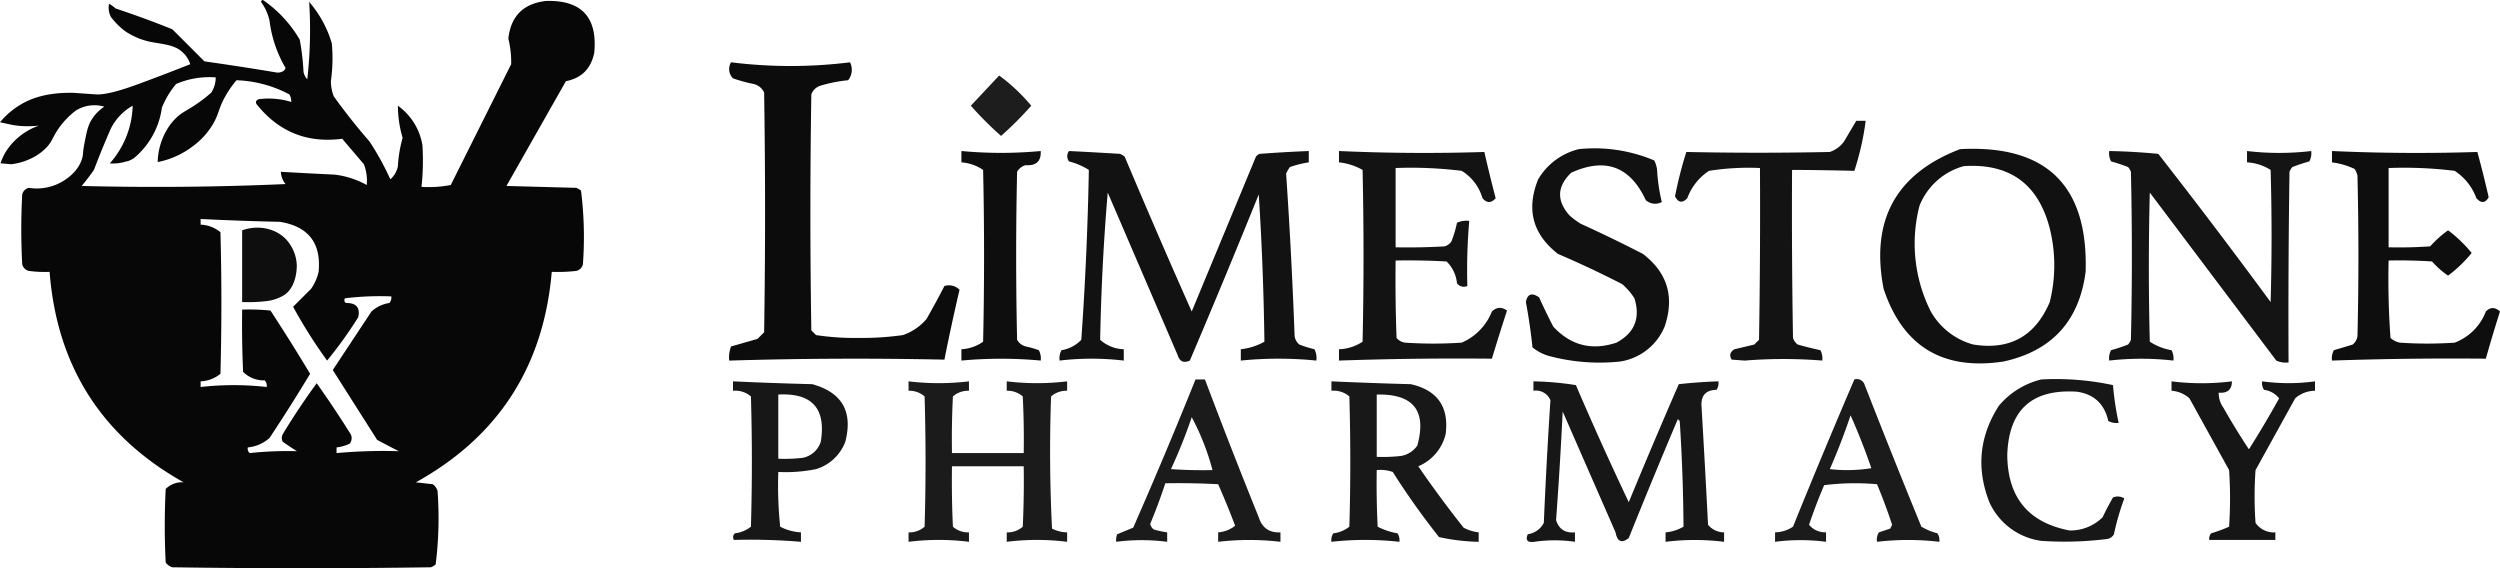
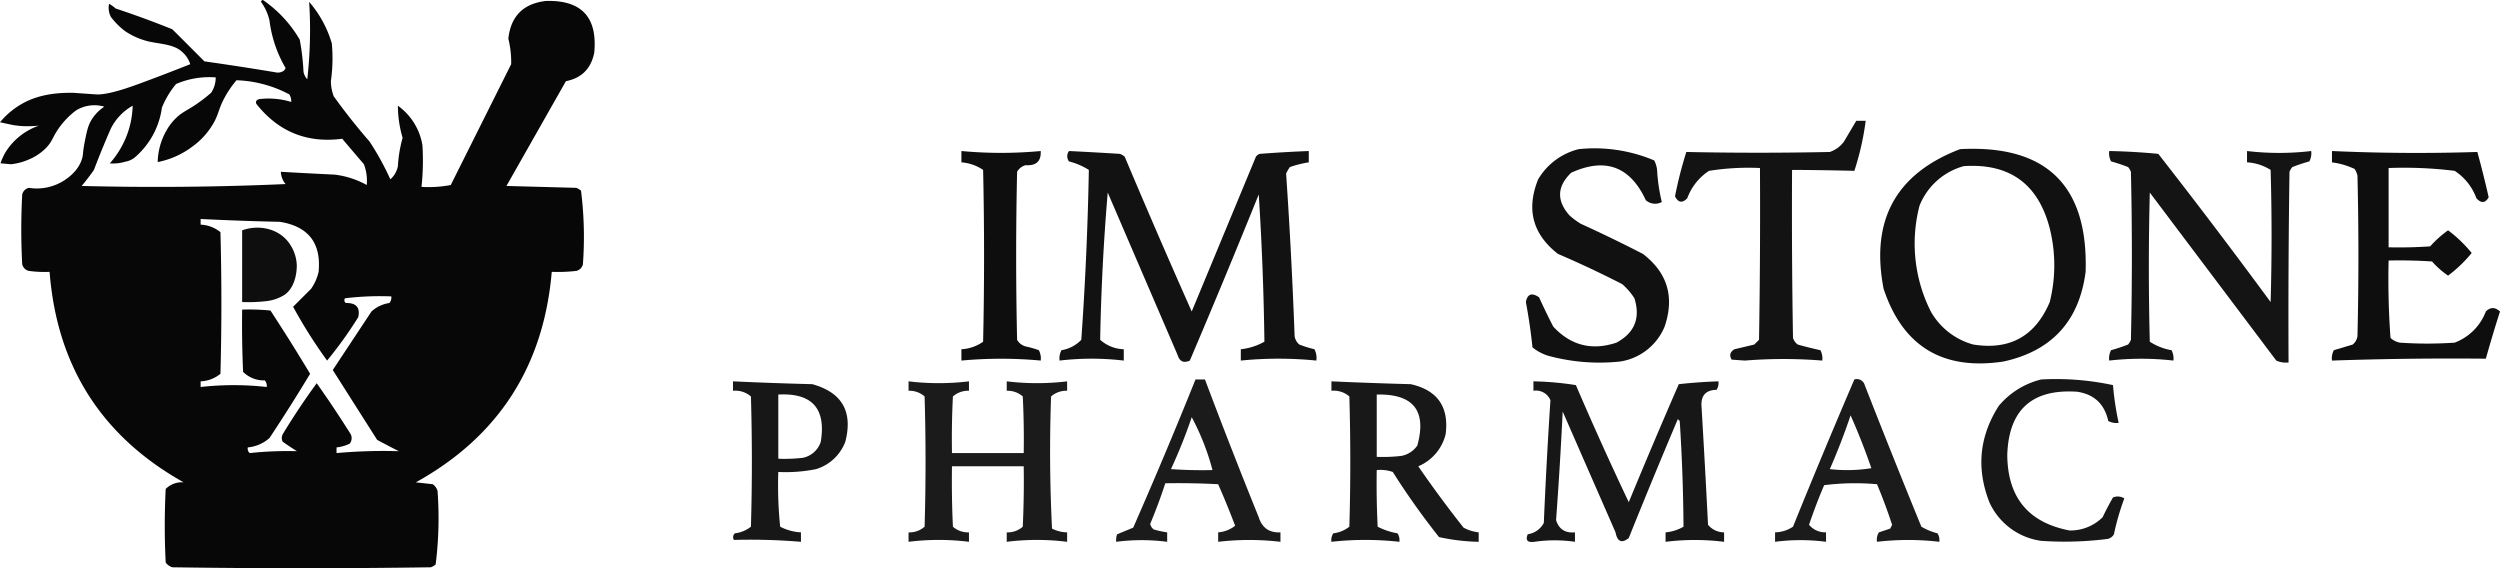
<svg xmlns="http://www.w3.org/2000/svg" id="Layer_1" data-name="Layer 1" viewBox="0 0 984.041 223.668">
  <path d="M110.725,17.755a.819.819,0,0,1,.743-.743,48.474,48.474,0,0,1,14.49,15.6,93.449,93.449,0,0,1,1.486,12.632,5.874,5.874,0,0,0,1.486,2.973,173.036,173.036,0,0,0,.744-30.467A43.889,43.889,0,0,1,138.59,34.1a63.993,63.993,0,0,1-.371,14.862,17.682,17.682,0,0,0,1.115,5.944q6.635,9.238,14.118,17.834a108.261,108.261,0,0,1,8.174,14.862,9.221,9.221,0,0,0,2.972-5.2,51.871,51.871,0,0,1,1.858-11.146A44.762,44.762,0,0,1,164.6,58.625a23.874,23.874,0,0,1,9.66,15.605,97.135,97.135,0,0,1-.371,16.347,46.622,46.622,0,0,0,11.518-.743l23.778-47.557a37.732,37.732,0,0,0-1.114-10.032Q209.527,18.9,222.93,17.384q20.982-.566,18.949,20.434-1.912,9.343-11.146,11.147-11.7,20.62-23.407,41.241l27.494.743a7.032,7.032,0,0,1,1.857,1.114,145.668,145.668,0,0,1,.743,28.981,3.478,3.478,0,0,1-2.6,2.6,63.11,63.11,0,0,1-9.66.372q-4.776,55.849-53.5,82.854l6.687.743a5.177,5.177,0,0,1,1.858,2.6,145.735,145.735,0,0,1-.743,28.98,7,7,0,0,1-1.858,1.114q-50.9.744-101.8,0a5.185,5.185,0,0,1-2.6-1.857,282.98,282.98,0,0,1,0-28.981,8.984,8.984,0,0,1,7.06-2.6Q31.83,179.716,27.5,124.016a45.221,45.221,0,0,1-8.174-.372,3.481,3.481,0,0,1-2.6-2.6,254.7,254.7,0,0,1,0-27.494,3.482,3.482,0,0,1,2.6-2.6,19.969,19.969,0,0,0,13.535-2.678c1.318-.829,5.839-3.674,7.392-8.729.617-2.01.143-2.013,1.1-6.808.813-4.084,1.247-6.172,2.566-8.414A16.411,16.411,0,0,1,49.049,59,13.831,13.831,0,0,0,37.9,60.483a31.107,31.107,0,0,0-7.453,8c-1.872,2.94-2.1,4.49-4.436,6.864a20.712,20.712,0,0,1-6.526,4.37,23.738,23.738,0,0,1-7.221,1.946L8.18,81.289a22.367,22.367,0,0,1,2.2-4.722A25.126,25.126,0,0,1,23.249,66.484a48.149,48.149,0,0,1-6.106.177c-1.574-.068-2.752-.261-3.69-.369,0,0-.429-.058-5.473-1.153a31.149,31.149,0,0,1,10.947-8.45c6.946-3.159,14.26-3.159,17.682-3.159h0l.5.035,8.6.6c4.734.322,13.348-2.815,17.915-4.5,7.551-2.79,14.042-5.315,19.239-7.387a10.879,10.879,0,0,0-1.519-3.03A12.54,12.54,0,0,0,78.772,36.7c-3.209-2.3-8.2-2.446-12.19-3.35a28.167,28.167,0,0,1-9.359-4.081A28.239,28.239,0,0,1,51.65,23.7a7.776,7.776,0,0,1-.743-5.2,15.269,15.269,0,0,1,2.6,1.858Q64.792,24.1,75.8,28.53,82.106,34.8,88.432,41.162q6.058.856,12.213,1.794,8.19,1.248,16.175,2.584l.05.009a3.982,3.982,0,0,0,2.772-.671,2.712,2.712,0,0,0,.743-1.115,48.658,48.658,0,0,1-6.316-18.577A19.789,19.789,0,0,0,110.725,17.755Zm11.889,39.384a30.527,30.527,0,0,0-12.632-1.115q-1.623.471-1.115,1.858,13.023,16.476,33.81,13.747,4.274,5.016,8.546,10.031a18.243,18.243,0,0,1,1.115,8.174,34.479,34.479,0,0,0-12.633-4.087q-10.755-.508-21.178-1.114a8.029,8.029,0,0,0,1.858,4.83q-40.106,1.764-80.253.743,2.55-3.057,4.83-6.316,3.126-8.264,6.688-16.348A21.188,21.188,0,0,1,60.2,58.625a35.561,35.561,0,0,1-1.512,9.349A36.043,36.043,0,0,1,51.2,81.325h0a16.764,16.764,0,0,0,6.106-.667,8.147,8.147,0,0,0,3.634-1.6A31.314,31.314,0,0,0,71.713,59.368a35.19,35.19,0,0,1,5.573-9.289,32.967,32.967,0,0,1,15.605-2.6A10.931,10.931,0,0,1,91.116,53.5a59.65,59.65,0,0,1-6.754,5.125c-3.261,2.122-4.846,2.685-7.076,4.834a21.814,21.814,0,0,0-3.886,5.1,26.074,26.074,0,0,0-3.345,12.241,33.163,33.163,0,0,0,13.534-6.006,29.242,29.242,0,0,0,8.93-10.217c1.681-3.333,1.672-5.154,4-9.39a39.547,39.547,0,0,1,4.546-6.586,47.444,47.444,0,0,1,20.806,5.573A5.09,5.09,0,0,1,122.614,57.139ZM86.946,103.21q15.59.78,31.21,1.114,16.857,2.736,15.233,19.692a18.947,18.947,0,0,1-2.972,6.688l-7.06,7.059a195.023,195.023,0,0,0,13.376,21.178,161.351,161.351,0,0,0,12.261-17.091q1.227-5.661-4.83-5.573a1.238,1.238,0,0,1-.372-1.858A114.347,114.347,0,0,1,162,133.676a3.264,3.264,0,0,1-.744,2.6,13.416,13.416,0,0,0-7.059,3.344l-15.233,23.035,17.462,27.494q4.3,2.315,8.546,4.459a205.714,205.714,0,0,0-24.522.743v-2.229a15.656,15.656,0,0,0,5.2-1.486,3.5,3.5,0,0,0,.371-3.716q-6.411-10.222-13.375-20.063-7.125,9.729-13.376,20.063a3.16,3.16,0,0,0,0,2.972q2.8,1.967,5.573,3.716a139.727,139.727,0,0,0-18.577.743,2.3,2.3,0,0,1-.743-2.229,14.872,14.872,0,0,0,8.546-3.716q8.283-12.486,15.976-25.265-7.542-12.568-15.6-24.893a83.8,83.8,0,0,0-11.146-.371q-.186,12.266.372,24.521a11.588,11.588,0,0,0,8.545,3.344,3.264,3.264,0,0,1,.743,2.6,116.348,116.348,0,0,0-26.008,0v-2.229a13.075,13.075,0,0,0,7.8-2.973q.743-27.865,0-55.731a13.081,13.081,0,0,0-7.8-2.972Z" transform="translate(-7.98 -17.012)" style="fill-rule:evenodd;opacity:0.972;isolation:isolate" />
-   <path d="M295.752,41.534a188.435,188.435,0,0,0,46.815,0,6.6,6.6,0,0,1-.744,7.059,55.628,55.628,0,0,0-11.146,2.229,5.585,5.585,0,0,0-3.344,3.344q-.743,46.443,0,92.886l1.858,1.857a101.978,101.978,0,0,0,16.719,1.115,114.481,114.481,0,0,0,17.463-1.115,21.343,21.343,0,0,0,9.288-6.316q3.689-6.448,7.06-13a5.8,5.8,0,0,1,5.944,1.486q-3.215,13.733-5.944,27.494-42.353-.909-84.712.372a11.767,11.767,0,0,1,.743-5.573l10.4-2.973,2.6-2.6q.744-47.185,0-94.372a6.048,6.048,0,0,0-4.087-3.344A60.848,60.848,0,0,1,296.5,47.85,5.122,5.122,0,0,1,295.752,41.534Z" transform="translate(-7.98 -17.012)" style="fill-rule:evenodd;opacity:0.951;isolation:isolate" />
-   <path d="M401.27,46.735A71.436,71.436,0,0,1,413.9,58.625a134.471,134.471,0,0,1-11.889,11.889,134.471,134.471,0,0,1-11.889-11.889Q395.722,52.658,401.27,46.735Z" transform="translate(-7.98 -17.012)" style="fill-rule:evenodd;opacity:0.884;isolation:isolate" />
  <path d="M738.629,64.569h3.716a107.7,107.7,0,0,1-4.459,19.692q-12.235-.318-24.521-.371-.186,33.069.371,66.134a5.187,5.187,0,0,0,1.858,2.6q4.419,1.254,8.917,2.229a6.752,6.752,0,0,1,.743,4.087,189.653,189.653,0,0,0-30.466,0l-5.2-.372q-1.512-2.533,1.115-4.087l7.8-1.857,1.858-1.858q.557-33.808.371-67.62a98.955,98.955,0,0,0-20.063,1.114,21.84,21.84,0,0,0-8.545,10.775q-2.924,3.052-4.831-.743a157.933,157.933,0,0,1,4.459-17.463q28.224.59,56.474,0a11.471,11.471,0,0,0,5.573-4.087Q736.228,68.626,738.629,64.569Z" transform="translate(-7.98 -17.012)" style="fill-rule:evenodd;opacity:0.924;isolation:isolate" />
  <path d="M629.4,75.716a60.3,60.3,0,0,1,29.724,4.458,10.939,10.939,0,0,1,1.114,3.716,68.851,68.851,0,0,0,1.858,12.632,5.45,5.45,0,0,1-6.316-.743Q646.527,75.852,626.424,85q-8.341,8.035-.743,16.72a29.3,29.3,0,0,0,4.458,3.343q12.432,5.66,24.522,11.89,14.493,11.108,8.546,28.608a22.67,22.67,0,0,1-17.463,13.747,76.834,76.834,0,0,1-28.237-2.229,17.844,17.844,0,0,1-6.316-3.344q-.937-8.969-2.6-17.834.9-4.792,5.2-1.857,2.625,5.809,5.573,11.517,10.357,11.174,24.893,6.317,10.689-5.754,7.059-17.463a25.774,25.774,0,0,0-4.83-5.573q-12.4-6.366-25.265-11.889-14.94-11.625-7.8-29.352A25.718,25.718,0,0,1,629.4,75.716Z" transform="translate(-7.98 -17.012)" style="fill-rule:evenodd;opacity:0.93;isolation:isolate" />
  <path d="M779.5,75.716q51-2.688,49.415,48.3-3.779,29.038-32.324,35.3Q760.743,164.723,749.4,130.7,741.58,90.23,779.5,75.716Zm1.486,6.687q27.04-1.752,33.81,24.522a59.753,59.753,0,0,1,0,28.98q-8.548,20.156-30.095,16.72a27.515,27.515,0,0,1-16.719-13,59.347,59.347,0,0,1-4.458-41.613A26.152,26.152,0,0,1,780.985,82.4Z" transform="translate(-7.98 -17.012)" style="fill-rule:evenodd;opacity:0.932;isolation:isolate" />
  <path d="M386.408,76.459a168.594,168.594,0,0,0,31.21,0q.341,6-5.945,5.573a5.443,5.443,0,0,0-3.344,2.6q-.743,33.068,0,66.134a5.446,5.446,0,0,0,3.344,2.6,40.448,40.448,0,0,1,5.2,1.486,6.759,6.759,0,0,1,.743,4.087,169.118,169.118,0,0,0-31.21,0v-4.459a16.142,16.142,0,0,0,8.546-2.972q.743-33.81,0-67.62a17.574,17.574,0,0,0-8.546-2.973Z" transform="translate(-7.98 -17.012)" style="fill-rule:evenodd;opacity:0.943;isolation:isolate" />
  <path d="M428.764,76.459q10.031.492,20.063,1.114a7.024,7.024,0,0,1,1.858,1.115q12.9,30.63,26.379,60.933,12.627-30.458,25.265-60.933a3.316,3.316,0,0,1,1.486-1.115q9.656-.73,19.321-1.114v4.458a40.775,40.775,0,0,0-7.431,1.858,13.358,13.358,0,0,0-1.486,2.6q2.169,31.891,3.343,63.905a5.237,5.237,0,0,0,1.858,3.344,44.12,44.12,0,0,0,5.945,1.857,7.328,7.328,0,0,1,.743,4.459,148.952,148.952,0,0,0-29.723,0v-4.459a24.152,24.152,0,0,0,9.288-2.972q-.372-28.995-2.229-57.96-13.254,32.823-27.123,65.391-3.641,1.664-4.83-2.229Q457.745,124.759,444,92.807q-2.448,28.909-2.972,57.96a14.562,14.562,0,0,0,9.288,3.715v4.459a107.716,107.716,0,0,0-25.264,0,6.752,6.752,0,0,1,.743-4.087,13.839,13.839,0,0,0,7.8-4.087q2.363-33.413,2.972-66.877a27.7,27.7,0,0,0-7.8-3.344A3.342,3.342,0,0,1,428.764,76.459Z" transform="translate(-7.98 -17.012)" style="fill-rule:evenodd;opacity:0.928;isolation:isolate" />
-   <path d="M535.025,76.459q28.613,1.285,57.217.371,2.075,9.11,4.459,18.206-2.6,2.973-5.2,0a18.532,18.532,0,0,0-8.174-10.775,162.232,162.232,0,0,0-26.008-1.114v31.209q9.667.185,19.32-.372a5.181,5.181,0,0,0,2.6-1.857,41.658,41.658,0,0,0,2.229-7.431,9.072,9.072,0,0,1,4.831-.743,225.292,225.292,0,0,0-.744,25.636,3.311,3.311,0,0,1-4.087-1.114,13.866,13.866,0,0,0-4.086-8.546q-10.026-.556-20.064-.371-.186,15.237.372,30.466a5.237,5.237,0,0,0,3.344,1.858,167.5,167.5,0,0,0,22.292,0,22.2,22.2,0,0,0,11.89-12.261q2.734-2.643,5.944-.372-3.054,9.423-5.944,18.949-30.081-.3-60.19.743v-4.459a17.865,17.865,0,0,0,9.288-2.972q.744-33.81,0-67.62a24.153,24.153,0,0,0-9.288-2.973Z" transform="translate(-7.98 -17.012)" style="fill-rule:evenodd;opacity:0.925;isolation:isolate" />
  <path d="M838.2,76.459q9.675.186,19.321,1.114,22.538,28.851,44.213,58.332.747-26.007,0-52.015a19.337,19.337,0,0,0-9.289-2.973V76.459a107.725,107.725,0,0,0,25.265,0,6.724,6.724,0,0,1-.743,4.087,68.345,68.345,0,0,0-6.688,2.229,6.866,6.866,0,0,0-1.114,1.858q-.558,37.524-.372,75.051a9.072,9.072,0,0,1-4.83-.743q-24.89-33.068-49.786-66.134-.747,29.35,0,58.7a22.475,22.475,0,0,0,8.545,3.344,6.723,6.723,0,0,1,.743,4.087,111.991,111.991,0,0,0-25.265,0,6.73,6.73,0,0,1,.743-4.087,68.257,68.257,0,0,0,6.688-2.229,6.884,6.884,0,0,0,1.115-1.858q.747-33.067,0-66.134a6.869,6.869,0,0,0-1.115-1.858,68.257,68.257,0,0,0-6.688-2.229A6.731,6.731,0,0,1,838.2,76.459Z" transform="translate(-7.98 -17.012)" style="fill-rule:evenodd;opacity:0.918;isolation:isolate" />
  <path d="M925.886,76.459q28.613,1.285,57.217.371,2.43,8.832,4.459,17.834-2.007,3.507-4.83.372a21.826,21.826,0,0,0-8.546-10.775,162.235,162.235,0,0,0-26.007-1.114v31.209q8.181.185,16.347-.372a42.453,42.453,0,0,1,7.06-6.316,52.663,52.663,0,0,1,9.288,8.917,52.663,52.663,0,0,1-9.288,8.917,33.439,33.439,0,0,1-6.317-5.573q-8.538-.556-17.09-.371-.357,15.288.743,30.466a7.358,7.358,0,0,0,3.715,1.858,156.536,156.536,0,0,0,21.549,0,21.1,21.1,0,0,0,12.261-12.261q2.654-2.676,5.573,0-2.953,9.231-5.573,18.577-30.206-.3-60.561.743a6.73,6.73,0,0,1,.743-4.087l7.431-2.229a5.237,5.237,0,0,0,1.858-3.344q.747-31.581,0-63.162a8.467,8.467,0,0,0-1.115-2.6,30.144,30.144,0,0,0-8.917-2.6Z" transform="translate(-7.98 -17.012)" style="fill-rule:evenodd;opacity:0.944;isolation:isolate" />
  <path d="M103.294,107.668c6.155-2.172,12.8-.9,17.05,3.3a15.882,15.882,0,0,1,4.455,10.5c.006,1.165-.056,8.283-4.847,11.616a17.339,17.339,0,0,1-7,2.448,62.978,62.978,0,0,1-9.66.371Z" transform="translate(-7.98 -17.012)" style="fill-rule:evenodd;opacity:0.942;isolation:isolate" />
  <path d="M478.551,166.372h3.715q10.249,27.214,21.178,54.245,1.989,6.263,8.545,5.944v3.716a105.184,105.184,0,0,0-24.521,0v-3.716a12.414,12.414,0,0,0,6.687-2.6q-3.126-8.265-6.687-16.348-10.4-.558-20.807-.372-2.631,8.077-5.944,15.977a3.46,3.46,0,0,0,1.486,2.229,39.024,39.024,0,0,0,5.2,1.114v3.716a77.615,77.615,0,0,0-20.063,0,6.278,6.278,0,0,1,.372-2.973q3.138-1.294,6.316-2.6Q466.758,195.718,478.551,166.372Zm-1.487,14.861a95.529,95.529,0,0,1,8.174,20.807q-8.182.185-16.347-.372A206,206,0,0,0,477.064,181.233Z" transform="translate(-7.98 -17.012)" style="fill-rule:evenodd;opacity:0.893;isolation:isolate" />
  <path d="M737.886,166.372a3.225,3.225,0,0,1,4.087,2.229q10.923,27.954,22.293,55.731a24.7,24.7,0,0,0,6.316,2.6,4.829,4.829,0,0,1,.743,3.344,105.193,105.193,0,0,0-24.522,0,5.276,5.276,0,0,1,.743-3.716l4.459-1.486c.245-.495.5-.99.743-1.486q-2.654-8.13-5.945-15.976a97.6,97.6,0,0,0-20.806.371q-3.285,7.686-5.945,15.6a8.319,8.319,0,0,0,6.688,2.972v3.716a77.615,77.615,0,0,0-20.063,0v-3.716a13.209,13.209,0,0,0,7.059-2.229Q725.52,195.2,737.886,166.372ZM736.4,180.49q4.494,10.116,8.174,20.807a60.365,60.365,0,0,1-16.348.371Q732.789,191.246,736.4,180.49Z" transform="translate(-7.98 -17.012)" style="fill-rule:evenodd;opacity:0.891;isolation:isolate" />
  <path d="M811.451,166.372a106.625,106.625,0,0,1,28.238,2.229,116.289,116.289,0,0,0,2.229,14.862,6.757,6.757,0,0,1-4.087-.743q-2.207-10.01-12.261-11.518-26.651-1.776-27.494,24.893.2,25.077,24.522,29.723a18.043,18.043,0,0,0,13-5.2q1.9-3.99,4.087-7.8a4.864,4.864,0,0,1,4.458.372A100.156,100.156,0,0,0,840.06,227.3a3.707,3.707,0,0,1-2.6,1.858,134.094,134.094,0,0,1-26.008.743,26.287,26.287,0,0,1-20.434-15.233q-7.77-19.933,3.715-37.9A31.535,31.535,0,0,1,811.451,166.372Z" transform="translate(-7.98 -17.012)" style="fill-rule:evenodd;opacity:0.909;isolation:isolate" />
  <path d="M296.5,167.115q15.592.726,31.21,1.114,17.582,4.872,13,22.664a17.81,17.81,0,0,1-11.518,10.775,60.091,60.091,0,0,1-14.862,1.115,156.946,156.946,0,0,0,.744,21.549,20.1,20.1,0,0,0,8.173,2.229v3.716a239.817,239.817,0,0,0-26.379-.743,2.043,2.043,0,0,1,.372-2.6,12.536,12.536,0,0,0,6.316-2.6q.743-25.636,0-51.273a9.365,9.365,0,0,0-7.06-2.229Zm17.834,5.2q19.933-1.062,16.72,18.577a9.341,9.341,0,0,1-7.059,6.317,63.118,63.118,0,0,1-9.661.371Z" transform="translate(-7.98 -17.012)" style="fill-rule:evenodd;opacity:0.909;isolation:isolate" />
  <path d="M365.6,167.115a99.349,99.349,0,0,0,23.779,0v3.715a8.991,8.991,0,0,0-6.316,2.229q-.558,11.141-.372,22.293H410.93q.185-11.153-.371-22.293a9,9,0,0,0-6.317-2.229v-3.715a99.349,99.349,0,0,0,23.779,0v3.715a8.991,8.991,0,0,0-6.316,2.229q-.928,26.016.371,52.016a13.424,13.424,0,0,0,5.945,1.486v3.716a95.468,95.468,0,0,0-23.779,0v-3.716a8.991,8.991,0,0,0,6.317-2.229q.556-11.883.371-23.778H382.693q-.186,11.9.372,23.778a8.987,8.987,0,0,0,6.316,2.229v3.716a95.468,95.468,0,0,0-23.779,0v-3.716a8.987,8.987,0,0,0,6.316-2.229q.744-25.636,0-51.273a8.991,8.991,0,0,0-6.316-2.229Z" transform="translate(-7.98 -17.012)" style="fill-rule:evenodd;opacity:0.893;isolation:isolate" />
  <path d="M532.053,167.115q15.594.7,31.209,1.114,15.807,3.555,13.747,19.692a18.431,18.431,0,0,1-10.775,12.633q8.51,12.372,17.834,24.15a16.644,16.644,0,0,0,5.945,1.857v3.716a79.778,79.778,0,0,1-15.605-1.858A293.946,293.946,0,0,1,556.2,202.783a14.8,14.8,0,0,0-6.316-.743q-.186,11.153.371,22.292a26.673,26.673,0,0,0,7.8,2.6,4.808,4.808,0,0,1,.743,3.344,120.715,120.715,0,0,0-26.75,0,4.813,4.813,0,0,1,.743-3.344,12.536,12.536,0,0,0,6.316-2.6q.742-25.636,0-51.273a9.364,9.364,0,0,0-7.059-2.229Zm17.834,5.2q21.635-.5,15.976,20.064a9.789,9.789,0,0,1-6.316,4.087,63.237,63.237,0,0,1-9.66.371Z" transform="translate(-7.98 -17.012)" style="fill-rule:evenodd;opacity:0.903;isolation:isolate" />
  <path d="M611.562,167.115a120.182,120.182,0,0,1,16.72,1.486q9.978,23.261,20.806,46.071,9.642-23.369,19.692-46.443,7.785-.858,15.6-1.114a4.815,4.815,0,0,1-.743,3.344q-6.036.091-5.944,5.944,1.4,23.586,2.6,47.186a8.232,8.232,0,0,0,6.317,2.972v3.716a93.454,93.454,0,0,0-23.036,0v-3.716a17.017,17.017,0,0,0,7.059-2.229q-.135-20.812-1.486-41.612l-.743-.744q-9.878,23.317-19.32,46.815-4.141,3.315-5.2-2.23L623.08,179q-1.028,21.389-2.6,42.727,1.638,5.345,7.431,4.83v3.716a55.605,55.605,0,0,0-15.976,0q-4.1.56-2.6-2.973a8.482,8.482,0,0,0,6.316-4.458q1.032-24.2,2.6-48.3a6.146,6.146,0,0,0-6.688-3.716Z" transform="translate(-7.98 -17.012)" style="fill-rule:evenodd;opacity:0.907;isolation:isolate" />
-   <path d="M862.724,167.115a95.563,95.563,0,0,0,23.779,0q-.035,4.894-5.2,4.458a9.789,9.789,0,0,0,1.858,5.945q4.737,8.359,10.031,16.348,6.231-9.848,11.89-20.063a8.976,8.976,0,0,0-5.945-3.344,4.83,4.83,0,0,1-.743-3.344,76.621,76.621,0,0,0,20.806,0v3.715a11.761,11.761,0,0,0-7.8,2.973l-15.6,28.237a145.063,145.063,0,0,0,0,20.806,8.784,8.784,0,0,0,7.8,3.715v2.973H877.586a3.251,3.251,0,0,1,.743-2.6,59.9,59.9,0,0,0,7.059-2.6,166.5,166.5,0,0,0,0-22.292q-7.8-14.119-15.605-28.237a11.615,11.615,0,0,0-7.059-2.973Z" transform="translate(-7.98 -17.012)" style="fill-rule:evenodd;opacity:0.913;isolation:isolate" />
</svg>